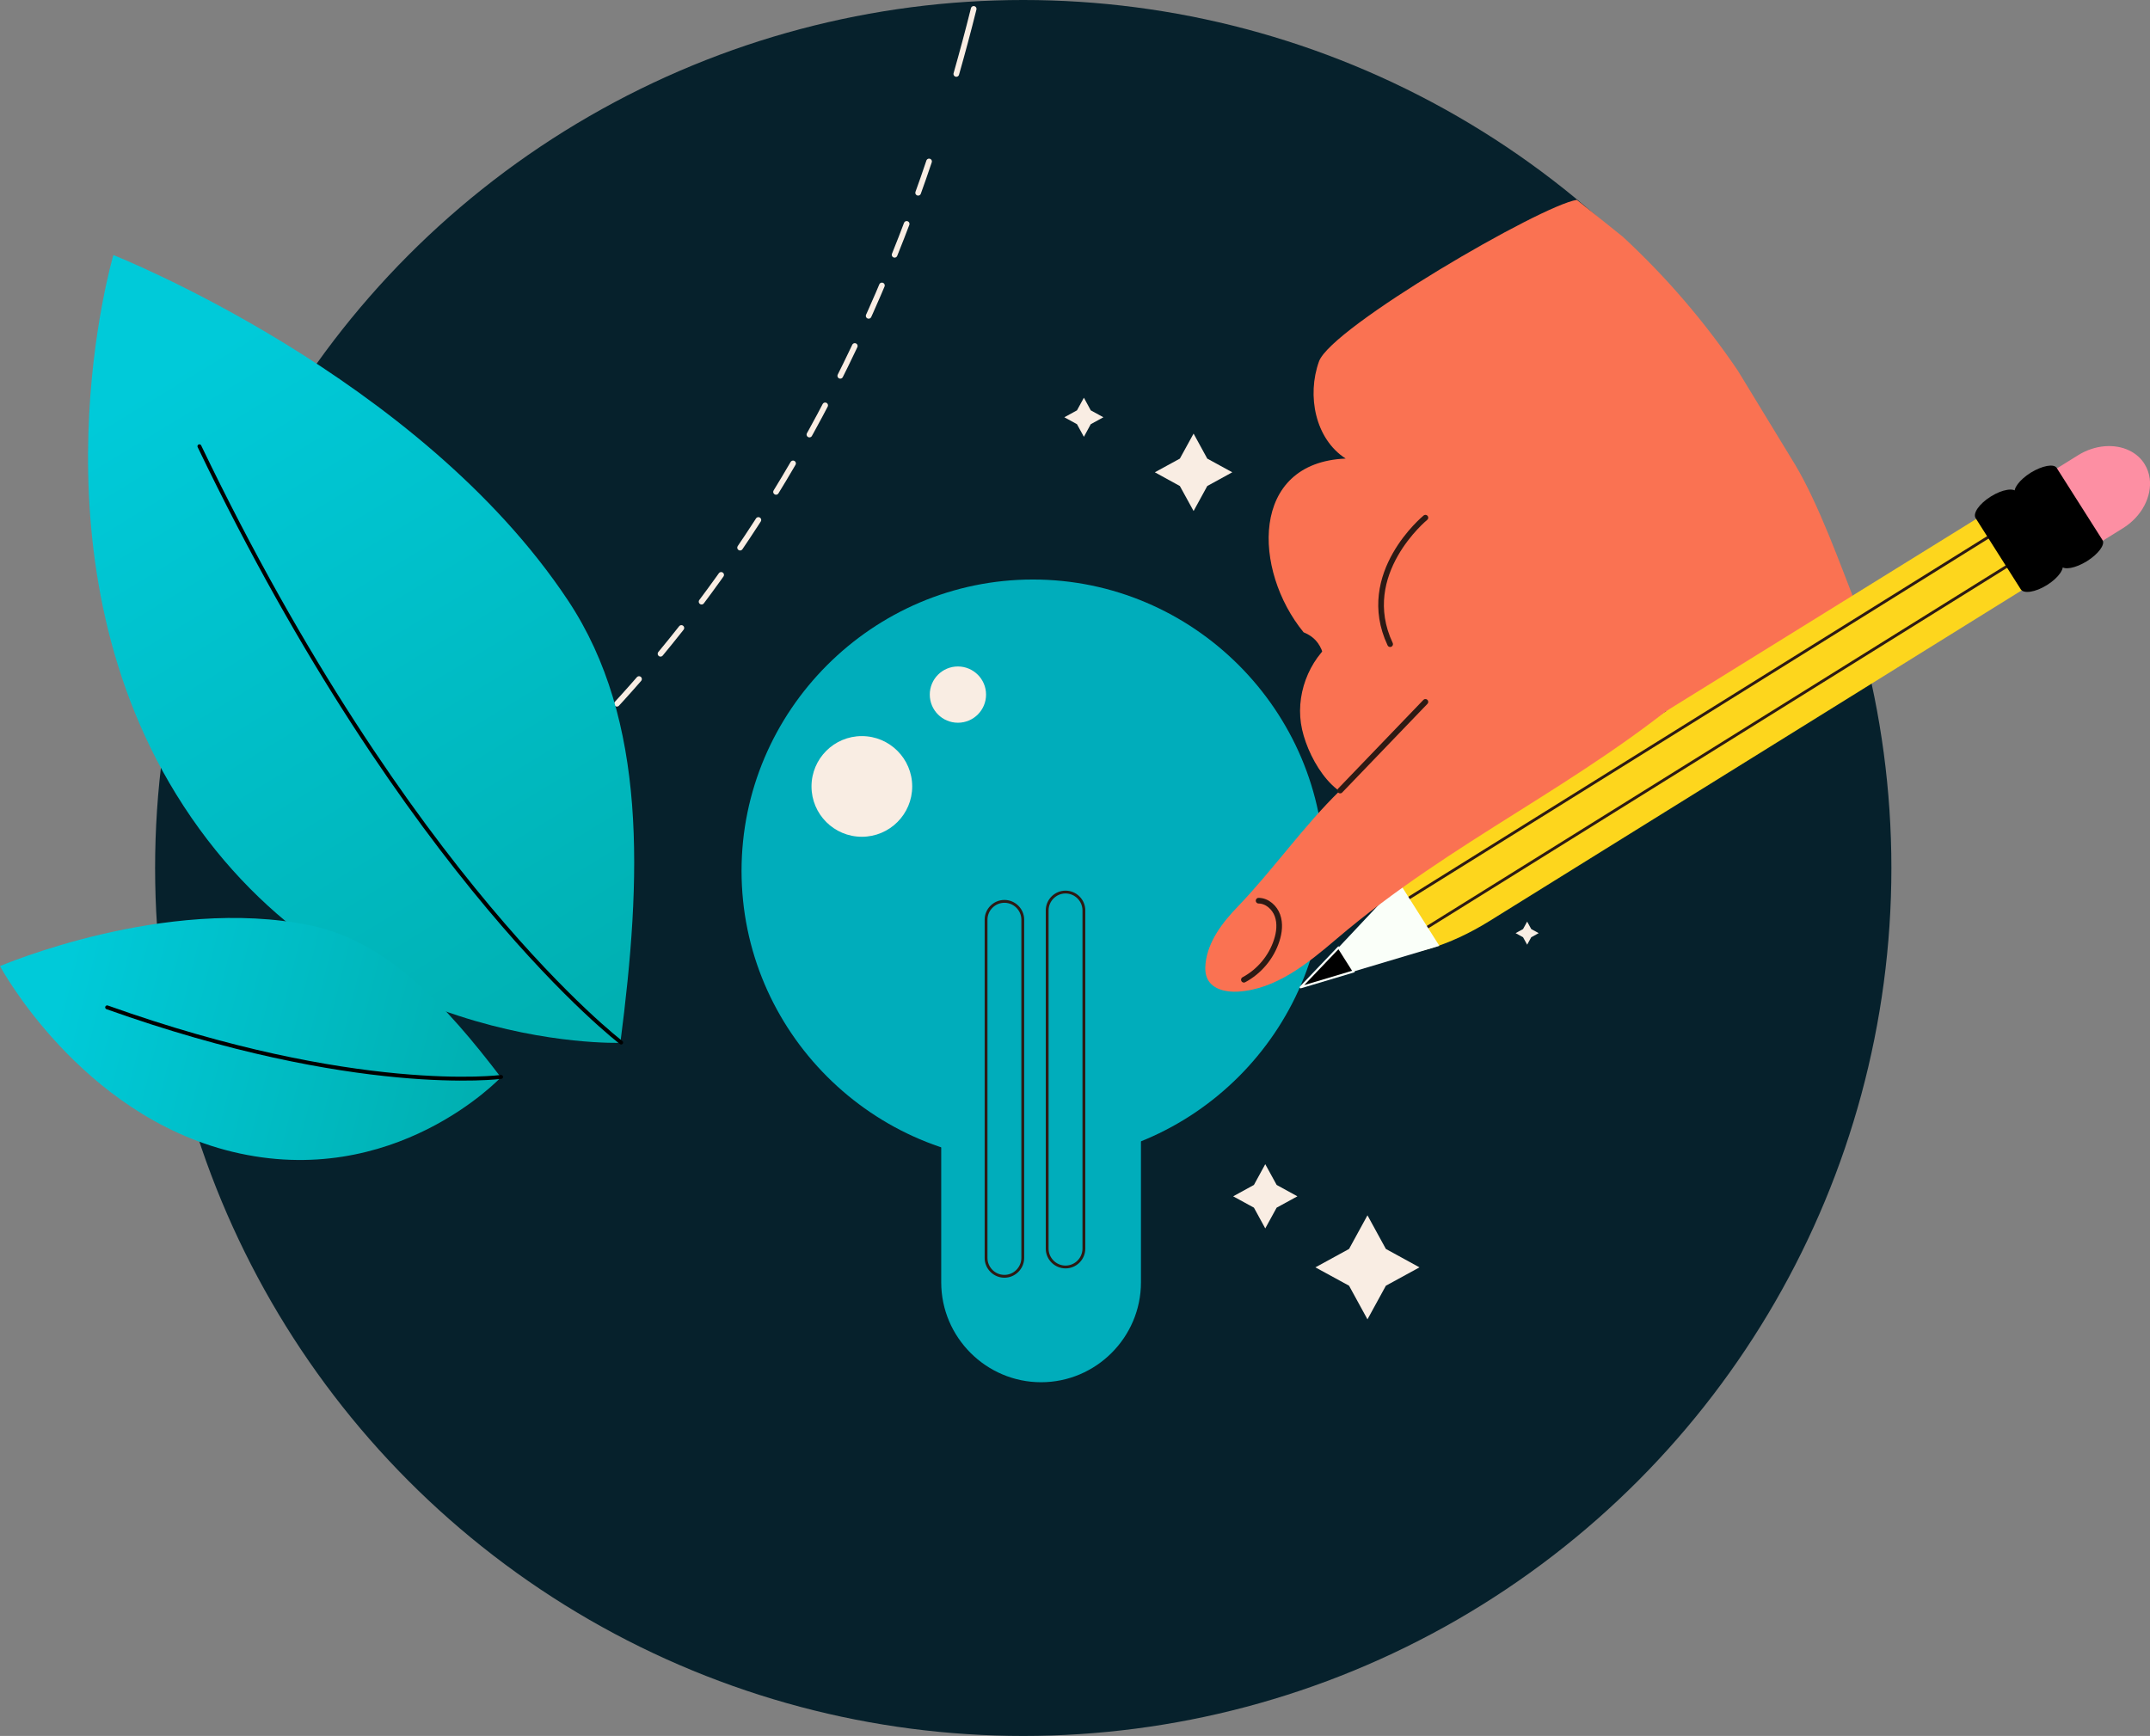
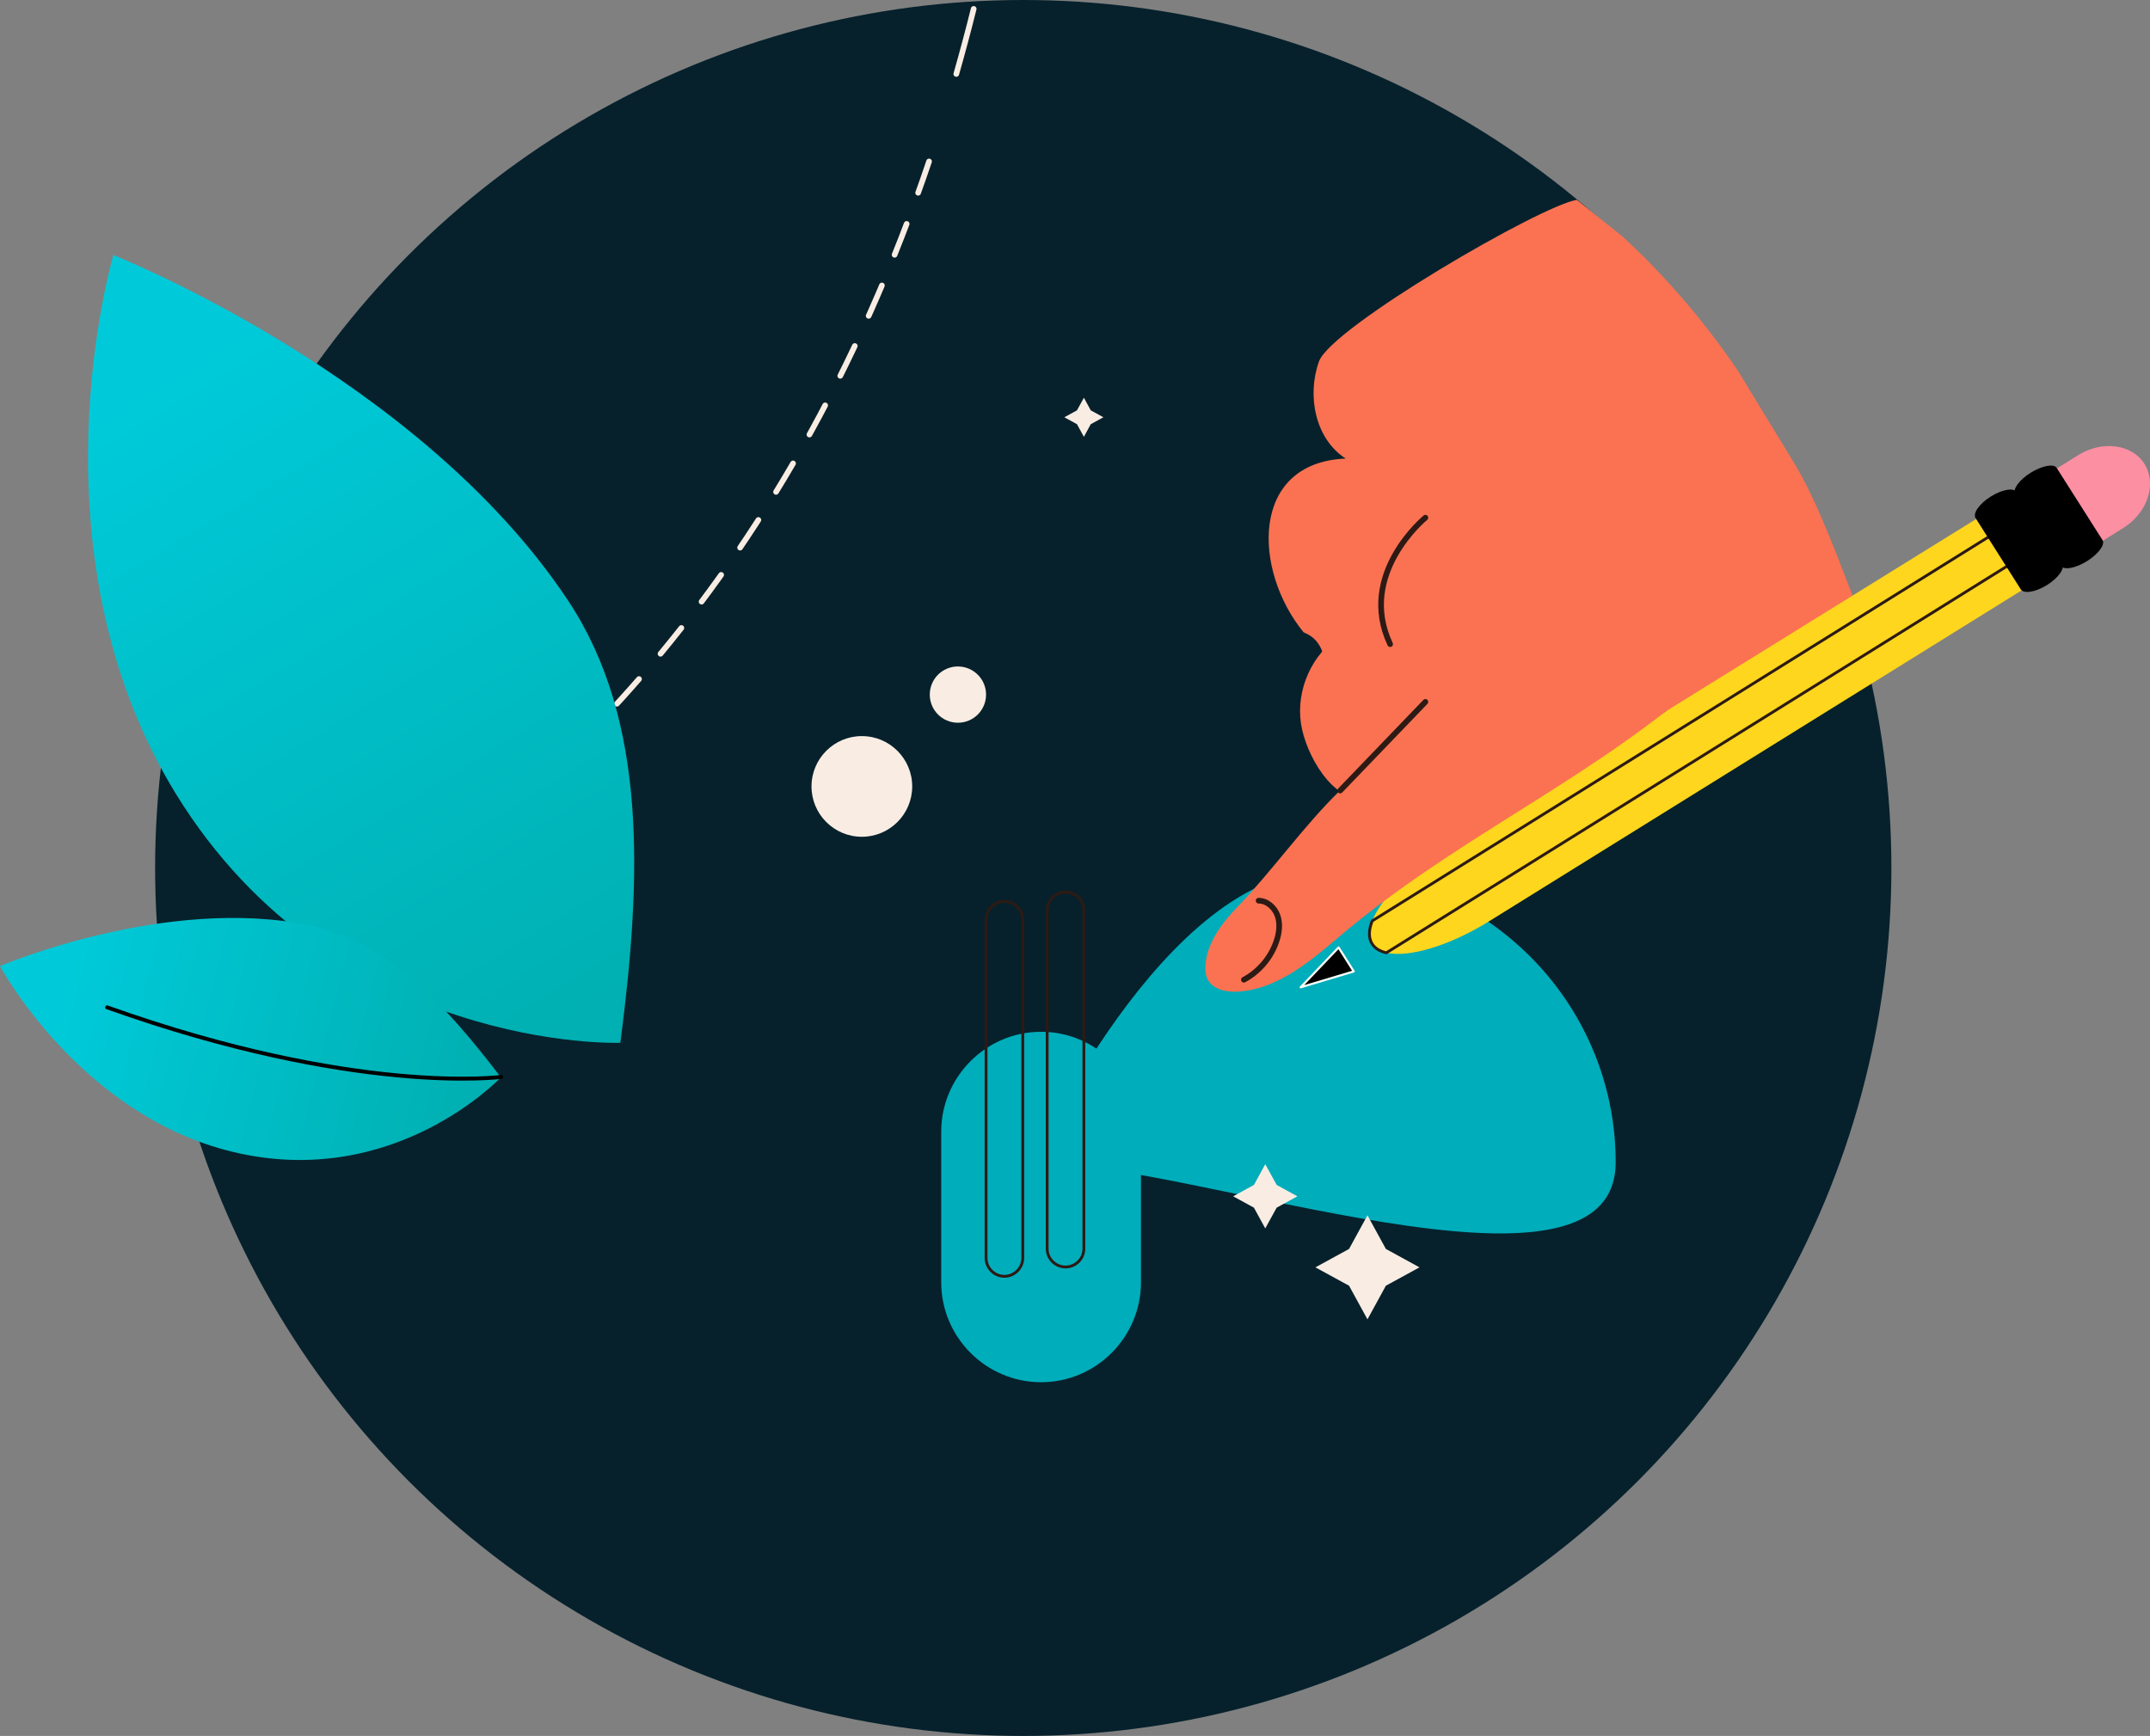
<svg xmlns="http://www.w3.org/2000/svg" version="1.1" id="Layer_1" x="0px" y="0px" viewBox="0 0 413.36 333.82" style="enable-background:new 0 0 413.36 333.82;" xml:space="preserve">
  <rect x="0" y="0" width="413.36" height="333.82" fill="#808080" stroke="none" />
  <style type="text/css">
	.st0{fill:#00212D;}
	.st1{fill:#0071CC;}
	.st2{fill:#06212C;}
	.st3{fill:#FFFFFF;}
	.st4{fill:#2770B7;}
	.st5{fill:#00ACBA;}
	.st6{fill:none;stroke:#FA7252;stroke-width:1.5;stroke-miterlimit:10;}
	.st7{fill:#FA7252;stroke:#FA7252;stroke-width:2;stroke-miterlimit:10;}
	.st8{fill:none;stroke:#FA7252;stroke-width:2;stroke-miterlimit:10;}
	.st9{fill:#FA7252;}
	.st10{fill:none;stroke:#FFFFFF;stroke-width:2;stroke-miterlimit:10;}
	.st11{fill:url(#SVGID_1_);}
	.st12{fill:#DDEEF2;}
	.st13{fill:#00212D;stroke:#00212D;stroke-width:0.75;stroke-miterlimit:10;}
	.st14{fill:none;stroke:#00212D;stroke-miterlimit:10;}
	.st15{clip-path:url(#SVGID_00000121999556002376334770000001786025916596663220_);}
	.st16{fill:#1B3751;}
	.st17{fill:url(#SVGID_00000132049401548888411440000010377237543311073938_);}
	.st18{fill:url(#SVGID_00000150814416659226508290000002723673905989667490_);}
	.st19{fill:url(#SVGID_00000099637212767018116390000015877904664386121134_);}
	.st20{fill:url(#SVGID_00000013183817349206266120000006900985023822026927_);}
	.st21{fill:url(#SVGID_00000110444365224155278180000008022329946778315136_);}
	.st22{fill:url(#SVGID_00000083083571358817281300000000273295919347472555_);}
	.st23{fill:#FBE0C5;}
	.st24{fill:url(#SVGID_00000023263800208256382900000002420293439593347511_);}
	.st25{fill:url(#SVGID_00000140696411299178963630000008179900410825333943_);}
	.st26{fill:url(#SVGID_00000088837999058100251320000015363648271012293301_);}
	.st27{fill:url(#SVGID_00000159458044768793884910000000776568896562779802_);}
	.st28{fill:#8A4969;}
	.st29{fill:url(#SVGID_00000021081284083078754670000017236374076122871723_);}
	.st30{fill:#FFAAC7;}
	.st31{fill:url(#SVGID_00000165236990111805707730000000941005630914494874_);}
	.st32{fill:url(#SVGID_00000005226700295432061430000007691670069314322110_);}
	.st33{fill:url(#SVGID_00000020385167388567622000000009856790202486830480_);}
	.st34{fill:url(#SVGID_00000022542948417108954590000000959148654294472888_);}
	.st35{fill:url(#SVGID_00000049929110219291060120000002359817691875489671_);}
	.st36{fill:url(#SVGID_00000157302541362063675070000014565931104880752775_);}
	
		.st37{clip-path:url(#SVGID_00000121999556002376334770000001786025916596663220_);fill:url(#SVGID_00000077292083583550414250000015407050864206572990_);}
	.st38{opacity:0.37;}
	.st39{fill:#00ADBB;}
	.st40{fill:none;stroke:#2D1A14;stroke-width:0.544;stroke-linecap:round;stroke-linejoin:round;stroke-miterlimit:10;}
	.st41{fill:#FDD61D;}
	.st42{fill:#FAFFF9;}
	.st43{fill:none;stroke:#FAFFF9;stroke-width:0.408;stroke-linecap:round;stroke-linejoin:round;stroke-miterlimit:10;}
	.st44{fill:#FD8FA3;}
	.st45{fill:none;stroke:#2D1A14;stroke-width:1.087;stroke-linecap:round;stroke-linejoin:round;stroke-miterlimit:10;}
	.st46{fill:#F9EDE3;}
	.st47{fill:none;stroke:#F9EDE3;stroke-width:1.087;stroke-linecap:round;stroke-linejoin:round;}
	.st48{fill:none;stroke:#F9EDE3;stroke-width:1.087;stroke-linecap:round;stroke-linejoin:round;stroke-dasharray:6.379,6.379;}
	.st49{fill:url(#SVGID_00000017514574028608930850000006698455456720451259_);}
	.st50{fill:none;stroke:#000000;stroke-width:0.75;stroke-linecap:round;stroke-miterlimit:10;}
	.st51{fill:url(#SVGID_00000128464407717966937750000016670486845950846354_);}
	.st52{fill:none;stroke:#F9EDE3;stroke-width:1.087;stroke-linecap:round;stroke-linejoin:round;stroke-dasharray:15,9;}
	.st53{fill:none;stroke:#000000;stroke-linecap:round;stroke-miterlimit:10;}
	.st54{fill:url(#SVGID_00000065032824773392524890000013373099666116110220_);}
	.st55{fill:none;stroke:#F9EDE3;stroke-width:1.087;stroke-linecap:round;stroke-linejoin:round;stroke-miterlimit:10;}
	.st56{fill:none;stroke:#2D1A14;stroke-width:1.929;stroke-linecap:round;stroke-linejoin:round;stroke-miterlimit:10;}
	.st57{fill-rule:evenodd;clip-rule:evenodd;fill:#FA7252;}
	.st58{fill-rule:evenodd;clip-rule:evenodd;fill:#373939;}
	.st59{fill-rule:evenodd;clip-rule:evenodd;fill:#0E4D77;}
	.st60{fill-rule:evenodd;clip-rule:evenodd;fill:#0071CC;}
	.st61{fill:url(#SVGID_00000131336450864748436990000009306719995312057491_);}
	.st62{fill:url(#SVGID_00000080189581527750522940000009859945948129567901_);}
	.st63{fill:url(#SVGID_00000001638662412861178900000005640297417132098979_);}
	.st64{fill:url(#SVGID_00000065074350171641714500000007749521093889026238_);}
	.st65{fill:none;stroke:url(#SVGID_00000158025789240483969040000011933498846968494731_);stroke-width:4;stroke-miterlimit:10;}
	
		.st66{fill:none;stroke:url(#SVGID_00000127741845536844468600000002800982395476744339_);stroke-width:5;stroke-linecap:round;stroke-linejoin:round;stroke-miterlimit:10;}
	
		.st67{fill:none;stroke:url(#SVGID_00000059268512671028309250000005121898597864294540_);stroke-width:7;stroke-linecap:round;stroke-miterlimit:10;}
	.st68{fill:url(#SVGID_00000137102363447729938090000012075864150372836992_);}
	.st69{fill:#BFD4E8;}
	.st70{fill:#1B3751;stroke:#1B3751;stroke-width:3;stroke-linecap:round;stroke-miterlimit:10;}
	.st71{fill:url(#SVGID_00000124855289629644233160000014495587971179795879_);}
	.st72{fill:url(#SVGID_00000044171507613672318580000007544574677385851576_);}
	.st73{fill:url(#SVGID_00000014604117995218958500000017090154253610273158_);}
	.st74{fill:url(#SVGID_00000062185367351858780550000017081195932304467884_);}
	.st75{fill:url(#SVGID_00000013873388642503139190000009429915463349611939_);}
	.st76{fill:#FA7252;stroke:#FA7252;stroke-miterlimit:10;}
	.st77{fill:none;stroke:#FA7252;stroke-miterlimit:10;}
	.st78{fill:url(#SVGID_00000181052032527606048550000009467263380786337952_);}
	.st79{fill:#E55F45;}
	.st80{fill:url(#SVGID_00000116237060091217218370000007979535449731288217_);}
	
		.st81{fill:none;stroke:url(#SVGID_00000121279181040248014920000017417679216598087826_);stroke-width:5;stroke-linecap:round;stroke-linejoin:round;stroke-miterlimit:10;}
	.st82{fill:none;stroke:#1B3751;stroke-width:4.181;stroke-linecap:round;stroke-linejoin:round;stroke-miterlimit:10;}
	.st83{fill:url(#SVGID_00000029005689449096607430000009508781597475950009_);}
	.st84{fill:url(#SVGID_00000106857347115525299410000004589817429824315571_);}
	.st85{fill:none;stroke:#1A6FA8;stroke-width:3;stroke-miterlimit:10;}
	.st86{fill:none;stroke:#1A6FA8;stroke-width:3;stroke-miterlimit:10;stroke-dasharray:18.591,18.591;}
	.st87{fill:none;stroke:url(#SVGID_00000056398912875119576410000014591061426669712815_);stroke-width:4;stroke-miterlimit:10;}
	
		.st88{fill:none;stroke:url(#SVGID_00000008126502021519743030000015737174504564530573_);stroke-width:5;stroke-linecap:round;stroke-linejoin:round;stroke-miterlimit:10;}
	
		.st89{fill:none;stroke:url(#SVGID_00000166652624510914692460000000784123096638684600_);stroke-width:7;stroke-linecap:round;stroke-miterlimit:10;}
	.st90{fill:url(#SVGID_00000044170220424534765980000017041189141143126686_);}
	.st91{fill:url(#SVGID_00000070815788286130232450000018288293847058102401_);}
	.st92{fill:url(#SVGID_00000008855272211334401090000017857987730628992937_);}
	
		.st93{fill:none;stroke:url(#SVGID_00000067948926277797175990000004527046622039918503_);stroke-width:5;stroke-linecap:round;stroke-linejoin:round;stroke-miterlimit:10;}
	.st94{fill:url(#SVGID_00000013888638335377012870000016058800953287278486_);}
	.st95{fill:url(#SVGID_00000051363827646140542950000015395973587654073532_);}
	.st96{fill:#FBF9FF;}
	.st97{fill:#C5D5EF;}
	.st98{fill:#F5F3F8;}
	.st99{fill:url(#SVGID_00000175324180879185431790000004879860301420413084_);}
	.st100{fill-rule:evenodd;clip-rule:evenodd;fill:#FFFFFF;}
	.st101{fill-rule:evenodd;clip-rule:evenodd;fill:#E6E7E8;stroke:#000000;stroke-linecap:round;}
	.st102{fill:none;stroke:#0071CC;stroke-width:3;stroke-linecap:round;}
	.st103{fill:none;stroke:#0071CC;stroke-width:3;stroke-linecap:round;stroke-linejoin:round;}
	.st104{fill:#FFD400;}
	.st105{fill:#313A52;}
	.st106{fill:url(#SVGID_00000089548082595388730070000012735537791490335138_);}
	.st107{fill:#8CF2FF;}
	.st108{fill:#075F9B;}
	.st109{fill:#1B5B77;}
	.st110{fill:url(#SVGID_00000028292839957903998450000002586910556205489039_);}
	.st111{fill:url(#SVGID_00000041264547137492924640000007724157037323370139_);}
	.st112{fill:url(#SVGID_00000101096872703847285690000015426919705959057796_);}
	.st113{fill:url(#SVGID_00000119112067753759480160000011566931036170734769_);}
	.st114{fill:url(#SVGID_00000062873258264716280840000001217064524958167470_);}
	.st115{fill:url(#SVGID_00000106119488310361914510000010151881485760664978_);}
	.st116{fill:url(#SVGID_00000029761411894713974120000002409166627492171138_);}
	.st117{fill:url(#SVGID_00000044169267483313489470000003299703647076159643_);}
	.st118{fill:url(#SVGID_00000070797455627918797090000000278951083292919429_);}
	.st119{fill:url(#SVGID_00000114060034414159053050000015426218992885066117_);}
	.st120{fill:url(#SVGID_00000055684064280894285700000017638218603283117491_);}
	.st121{fill:none;stroke:#FA7252;stroke-width:4;stroke-miterlimit:10;}
	.st122{opacity:0.5;fill:#A3ACC9;}
	.st123{fill:#95515B;}
	.st124{fill:url(#SVGID_00000133516824051328593870000016494912560946462869_);}
	.st125{fill:url(#SVGID_00000039852555228332832850000001054035903817178798_);}
	.st126{fill:url(#SVGID_00000157273562426724788190000013992712117851064467_);}
	.st127{fill:none;stroke:#000000;stroke-width:0.654;stroke-linecap:round;stroke-linejoin:round;stroke-miterlimit:10;}
	.st128{fill:url(#SVGID_00000106125321361846592010000003030258298152241055_);}
	.st129{fill:url(#SVGID_00000174587313676400866730000015787937983126895032_);}
	.st130{fill:url(#SVGID_00000093878708947833183000000000256977172109824184_);}
	.st131{fill:none;stroke:#384FAF;stroke-width:2;stroke-linecap:round;stroke-linejoin:round;stroke-miterlimit:10;}
	.st132{fill:none;stroke:#CAD6E8;stroke-width:2;stroke-linecap:round;stroke-linejoin:round;stroke-miterlimit:10;}
	
		.st133{fill:none;stroke:#BFBFD8;stroke-width:2;stroke-linecap:round;stroke-linejoin:round;stroke-miterlimit:10;stroke-dasharray:6.523,6.523;}
	.st134{fill:none;stroke:#C66F34;stroke-width:4;stroke-linecap:round;stroke-linejoin:round;stroke-miterlimit:10;}
	.st135{fill:none;stroke:#BFBFD8;stroke-width:2;stroke-linecap:round;stroke-linejoin:round;stroke-miterlimit:10;}
	.st136{fill:none;stroke:#445FC1;stroke-width:3;stroke-linecap:round;stroke-miterlimit:10;}
	.st137{fill:url(#SVGID_00000163772868070076597140000006487237496638461364_);}
	.st138{fill:none;stroke:url(#SVGID_00000113319230111246625270000002091223775671965870_);stroke-width:4;stroke-miterlimit:10;}
	
		.st139{fill:none;stroke:url(#SVGID_00000128476449850964419410000002447641354521509809_);stroke-width:5;stroke-linecap:round;stroke-linejoin:round;stroke-miterlimit:10;}
	
		.st140{fill:none;stroke:url(#SVGID_00000018211412111590909410000006651975932120199100_);stroke-width:7;stroke-linecap:round;stroke-miterlimit:10;}
	.st141{fill:url(#SVGID_00000117663127705498160780000001926416567882834366_);}
	.st142{fill:url(#SVGID_00000043458695005365051710000010489862764176930996_);}
	.st143{fill:none;stroke:url(#SVGID_00000036253098984973189950000007685837518667794570_);stroke-width:4;stroke-miterlimit:10;}
	
		.st144{fill:none;stroke:url(#SVGID_00000137112808940762544540000009155567528510757032_);stroke-width:5;stroke-linecap:round;stroke-linejoin:round;stroke-miterlimit:10;}
	
		.st145{fill:none;stroke:url(#SVGID_00000063621382793011600940000001332413723292125375_);stroke-width:7;stroke-linecap:round;stroke-miterlimit:10;}
	.st146{fill:url(#SVGID_00000031178981884317442270000014766751766881264313_);}
	.st147{fill:none;stroke:#EA5D48;stroke-miterlimit:10;}
	.st148{fill:#EA5D48;}
	.st149{fill:url(#SVGID_00000083086846880466437240000016333971686196376457_);}
	.st150{opacity:0.24;fill:none;stroke:#FFFFFF;stroke-width:3;stroke-miterlimit:10;}
	.st151{fill:url(#SVGID_00000031207718491110339390000013043917357846360252_);}
	.st152{fill:url(#SVGID_00000087399673750443789930000008217248986120183174_);}
	.st153{opacity:0.23;}
	.st154{fill:url(#SVGID_00000104669509245953218290000005987646890579901313_);}
	.st155{fill:url(#SVGID_00000048464997047679511550000003093060086302946483_);}
	.st156{fill:url(#SVGID_00000098916404125868999500000011538004687783939493_);}
	.st157{fill:url(#SVGID_00000060012116478087960120000011566253464658040983_);}
	.st158{fill:url(#SVGID_00000138573993994479877270000008556822379068354194_);}
	.st159{clip-path:url(#SVGID_00000047766917706739532610000009581303424243378339_);}
	.st160{fill:url(#SVGID_00000026879562564498790680000018079915985330799523_);}
	.st161{fill:url(#SVGID_00000051354262206917465150000012454193429169902269_);}
	.st162{fill:url(#SVGID_00000079450087386639601470000016749306031132066188_);}
	.st163{fill:url(#SVGID_00000000205784693265712540000013728424682799859599_);}
	.st164{fill:url(#SVGID_00000136401237520147186810000013926832744017870012_);}
	.st165{fill:url(#SVGID_00000018924819386926324020000018399159992089786752_);}
	.st166{fill:url(#SVGID_00000052063652674674542900000004497064643649829771_);}
	.st167{fill:url(#SVGID_00000150781172948612595130000016215276582809169815_);}
	.st168{fill:url(#SVGID_00000166642812548206750780000003583633699096377990_);}
	.st169{fill:url(#SVGID_00000139269031128750184440000003611830371343358137_);}
	.st170{fill:url(#SVGID_00000183221872909953471480000013334682814390252933_);}
	.st171{fill:url(#SVGID_00000029020914651440449080000009920918424625901184_);}
	.st172{fill:url(#SVGID_00000110473245478422050560000003624142311881224852_);}
	.st173{fill:url(#SVGID_00000181791553179892945980000004717777265180246203_);}
	.st174{fill:url(#SVGID_00000102511975472315608390000000623285123872017843_);}
	.st175{fill:url(#SVGID_00000027594873059373322450000008505620487680030086_);}
	.st176{fill:url(#SVGID_00000008843969283977669610000014246189958489561219_);}
	
		.st177{clip-path:url(#SVGID_00000047766917706739532610000009581303424243378339_);fill:url(#SVGID_00000157290023396157279410000005958741388368920241_);}
</style>
  <g>
    <circle class="st2" cx="196.73" cy="166.91" r="166.91" />
    <path class="st39" d="M200.16,265.8L200.16,265.8c-10.56,0-19.2-8.64-19.2-19.2v-28.99c0-10.56,8.64-19.2,19.2-19.2   c10.56,0,19.2,8.64,19.2,19.2v28.99C219.36,257.16,210.72,265.8,200.16,265.8" />
-     <path class="st39" d="M198.59,223.49L198.59,223.49c-30.81,0-56.02-25.21-56.02-56.02s25.21-56.03,56.02-56.03   s56.02,25.21,56.02,56.03S229.4,223.49,198.59,223.49" />
+     <path class="st39" d="M198.59,223.49L198.59,223.49s25.21-56.03,56.02-56.03   s56.02,25.21,56.02,56.03S229.4,223.49,198.59,223.49" />
    <path class="st40" d="M193.11,245.43L193.11,245.43c-1.94,0-3.53-1.59-3.53-3.53v-65.04c0-1.94,1.59-3.53,3.53-3.53   c1.94,0,3.53,1.59,3.53,3.53v65.04C196.63,243.84,195.04,245.43,193.11,245.43z" />
    <path class="st40" d="M204.86,243.64L204.86,243.64c-1.94,0-3.53-1.59-3.53-3.53v-65.04c0-1.94,1.59-3.53,3.53-3.53   s3.53,1.59,3.53,3.53v65.04C208.38,242.06,206.8,243.64,204.86,243.64z" />
    <g>
      <path class="st9" d="M358.45,132.09c-26.76,7.14-74.28,3.32-100.97,10.74c-1.31-1.91-2.4-3.94-2.9-6.34    c-0.8-3.85,1.09-7.91-0.52-11.62c-0.8-1.83-2.03-2.69-3.43-3.28c-9.75-11.9-10.36-32.64,8.09-33.41    c-5.87-3.77-7.49-12.12-5.13-18.68c2.36-6.56,42.67-30,49.57-31.07l8.87,7.12c8.33,7.71,15.75,16.36,22.11,25.76l10.94,17.96    c4.59,7.64,8.76,19.34,12.01,27.64L358.45,132.09z" />
      <path class="st9" d="M256.68,122.97c-5.18,3.92-7.77,10.97-6.34,17.31c1.42,6.34,7.01,15.08,13.14,12.93    c1.8-0.63,54.03-30.93,54.03-30.93L256.68,122.97z" />
      <path class="st41" d="M394.61,90.71l-116.99,72.51c-5.01,3.12-9.06,6.74-11.57,10.05c-1.01,1.34-1.77,2.63-2.23,3.81    c-0.68,1.75-0.73,3.28-0.01,4.42c0.55,0.86,1.49,1.43,2.73,1.71c4.27,0.99,12.12-1.29,19.87-6.12l115.07-71.51L394.61,90.71z" />
      <path class="st40" d="M393.54,96.26l-129.72,80.83c-0.69,1.75-0.73,3.28-0.01,4.42c0.55,0.86,1.49,1.42,2.73,1.71l131.22-81.75    L393.54,96.26z" />
-       <path class="st42" d="M250.04,189.86l26.7-7.97l-7.69-12.14C269.04,169.75,249.32,190.81,250.04,189.86" />
      <path d="M257.36,182.2c-3.65,3.87-6.84,7.25-7.28,7.65l10.2-3.05L257.36,182.2z" />
      <polygon class="st43" points="250.07,189.85 260.27,186.8 257.36,182.2   " />
      <path class="st44" d="M404.09,104.1l4.12-2.56c3.61-2.26,5.53-6.09,5.1-9.49c-0.13-0.99-0.45-1.94-0.99-2.81    c-0.71-1.15-1.73-2.02-2.92-2.6c-2.81-1.37-6.63-1.13-9.9,0.92l-4.12,2.56L404.09,104.1z" />
      <path d="M387.8,94.66l8.68,13.69c0.58,0.92-0.71,2.76-2.86,4.11l-0.13,0.08c-2.16,1.34-4.4,1.69-4.98,0.78l-8.68-13.69    c-0.58-0.92,0.71-2.76,2.86-4.11l0.13-0.08C384.98,94.09,387.22,93.74,387.8,94.66" />
      <path d="M395.42,89.98l8.81,13.88c0.55,0.86-0.8,2.68-2.99,4.05c-2.19,1.36-4.43,1.78-4.98,0.92l-8.81-13.89    c-0.55-0.86,0.8-2.68,2.99-4.05C392.64,89.54,394.88,89.12,395.42,89.98" />
      <path class="st45" d="M274.05,99.55c0,0-13.16,10.76-6.78,24.32" />
      <path class="st9" d="M299.98,111.43c-14.32,9.4-30.02,28.67-42.33,40.58c-6.88,6.66-13.01,15.4-19.65,22.3    c-2.97,3.08-5.76,6.7-6.22,10.96c-0.11,1.04-0.07,2.14,0.42,3.07c1.03,1.96,3.6,2.48,5.81,2.35c7.29-0.44,13.41-5.41,18.97-10.15    c22.49-19.17,46.76-29.43,69.25-48.6c2.36-2.01,4.76-4.07,6.39-6.7c1.63-2.64,2.41-5.99,1.27-8.88    c-1.84-4.68-9.52-15.21-14.53-14.84C311.93,102.09,304.79,105.74,299.98,111.43" />
      <path class="st45" d="M241.98,173.2c1.64,0.01,3.08,1.31,3.63,2.85c0.55,1.54,0.35,3.27-0.16,4.82c-1.03,3.19-3.34,5.95-6.3,7.53" />
      <line class="st45" x1="257.66" y1="152.02" x2="274.05" y2="134.97" />
    </g>
    <polygon class="st46" points="262.91,233.7 266.45,240.17 272.91,243.71 266.45,247.24 262.91,253.71 259.37,247.24 252.9,243.71    259.37,240.17  " />
    <polygon class="st46" points="243.26,223.87 245.45,227.86 249.44,230.05 245.45,232.23 243.26,236.22 241.08,232.23    237.09,230.05 241.08,227.86  " />
-     <polygon class="st46" points="293.61,177.22 294.4,178.66 295.83,179.44 294.4,180.23 293.61,181.66 292.82,180.23 291.39,179.44    292.82,178.66  " />
-     <polygon class="st46" points="229.48,83.38 232.11,88.19 236.92,90.82 232.11,93.46 229.48,98.27 226.84,93.46 222.03,90.82    226.84,88.19  " />
    <polygon class="st46" points="208.39,76.48 209.71,78.91 212.14,80.24 209.71,81.57 208.39,84 207.06,81.57 204.63,80.24    207.06,78.91  " />
    <path class="st47" d="M35.38,192.58c0,0,4.52-1.3,12.05-4.65" />
    <path class="st48" d="M69.76,176.05c33.32-20.59,82.77-64.06,110.41-149.67" />
    <path class="st47" d="M183.86,14.22c1.16-4.08,2.28-8.25,3.34-12.51" />
    <path class="st46" d="M175.38,151.23c0,5.34-4.33,9.68-9.68,9.68c-5.34,0-9.68-4.33-9.68-9.68c0-5.34,4.33-9.68,9.68-9.68   C171.04,141.55,175.38,145.89,175.38,151.23" />
    <path class="st46" d="M189.58,133.57c0,2.99-2.42,5.41-5.41,5.41c-2.99,0-5.41-2.42-5.41-5.41c0-2.99,2.42-5.41,5.41-5.41   C187.16,128.17,189.58,130.59,189.58,133.57" />
    <g>
      <linearGradient id="SVGID_1_" gradientUnits="userSpaceOnUse" x1="1003.522" y1="-1412.247" x2="1049.109" y2="-1553.722" gradientTransform="matrix(0.654 -0.756 0.756 0.654 521.121 1880.83)">
        <stop offset="0" style="stop-color:#00B0B2" />
        <stop offset="1" style="stop-color:#00CAD9" />
      </linearGradient>
      <path class="st11" d="M119.27,200.53c0,0-54.7,2-85.39-47.77C4.96,105.84,21.8,49.05,21.8,49.05s58.75,23.2,87.43,66.45    C124.52,138.55,123.38,168.86,119.27,200.53z" />
-       <path class="st50" d="M119.43,200.48c0,0-40.93-31.03-81.09-114.66" />
    </g>
    <g>
      <linearGradient id="SVGID_00000139252038083797888150000011953412888554530452_" gradientUnits="userSpaceOnUse" x1="2549.623" y1="-1832.382" x2="2574.589" y2="-1909.863" gradientTransform="matrix(-0.067 -0.998 0.998 -0.067 2090.43 2631.026)">
        <stop offset="0" style="stop-color:#00B0B2" />
        <stop offset="1" style="stop-color:#00CAD9" />
      </linearGradient>
      <path style="fill:url(#SVGID_00000139252038083797888150000011953412888554530452_);" d="M96.3,207.17    c0,0-20.52,21.85-51.64,14.31C15.33,214.37,0,185.78,0,185.78s31.8-13.61,59.63-7.83C74.46,181.03,85.7,193.26,96.3,207.17z" />
      <path class="st50" d="M96.34,207.09c0,0-27.88,3.69-75.74-13.38" />
    </g>
  </g>
</svg>